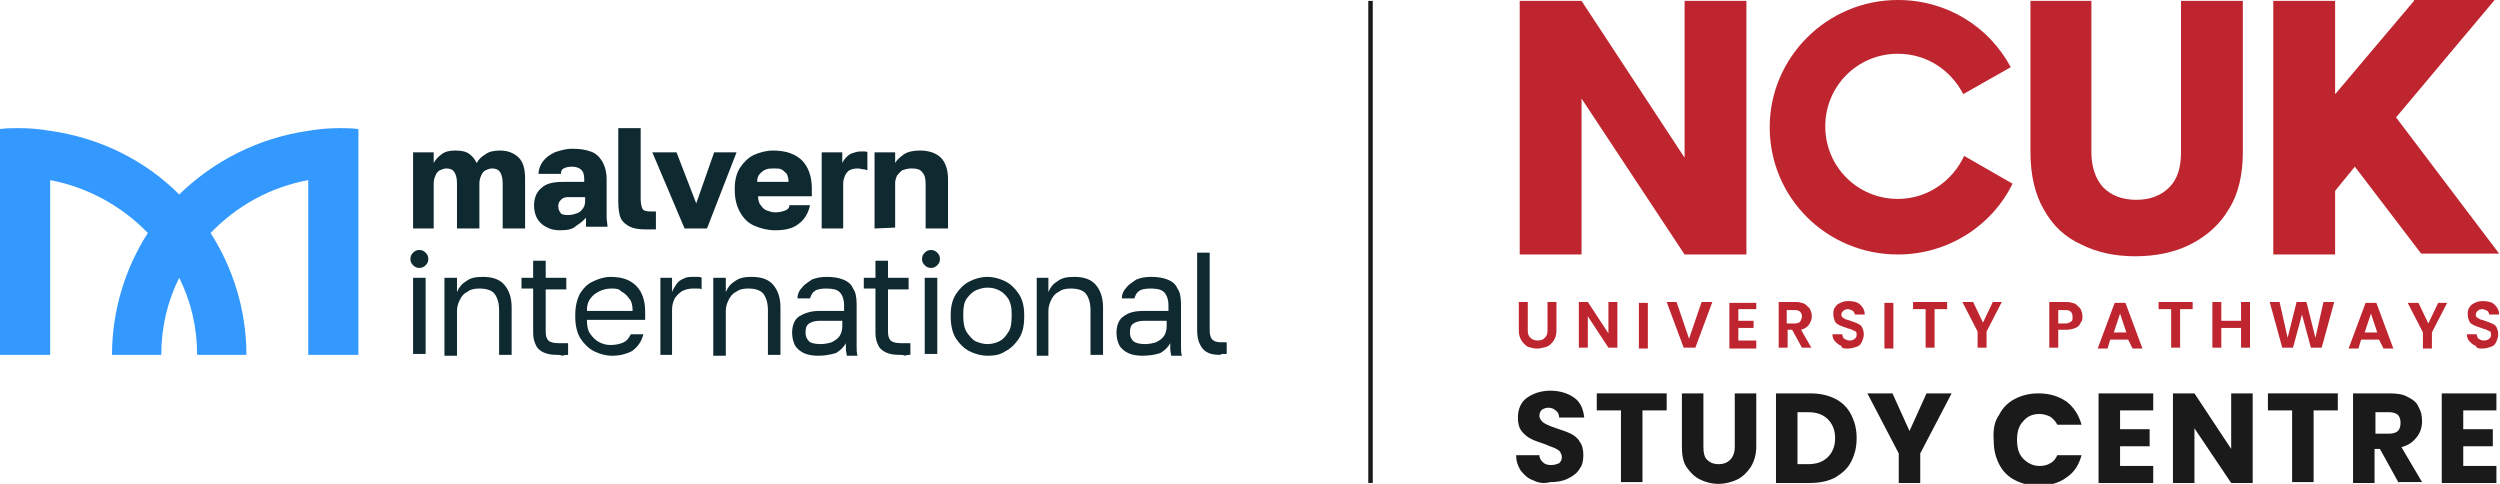
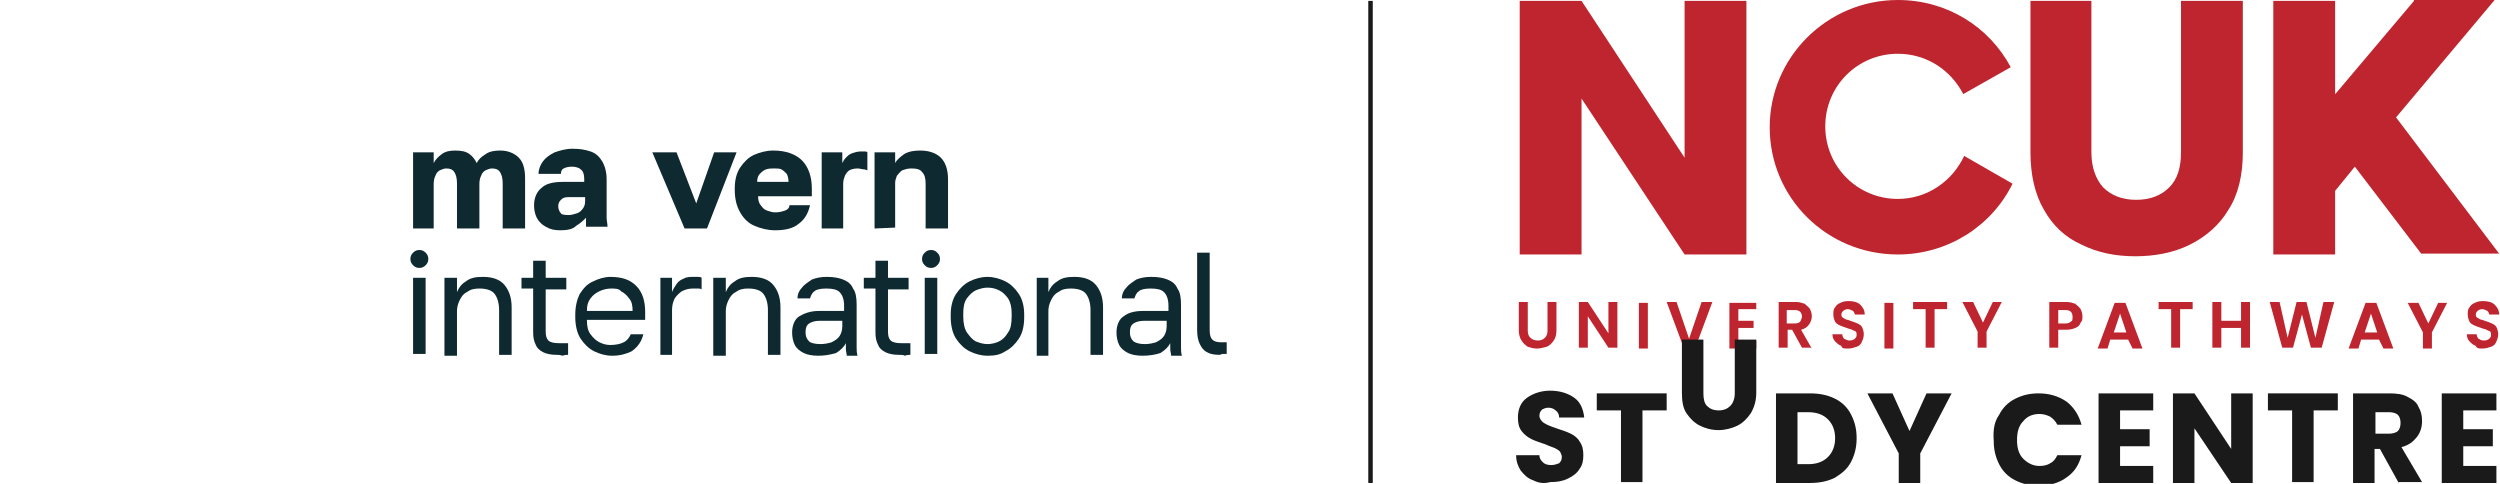
<svg xmlns="http://www.w3.org/2000/svg" id="Layer_1" x="0px" y="0px" viewBox="0 0 279 54" style="enable-background:new 0 0 279 54;" xml:space="preserve">
  <style type="text/css">	.st0{fill:#BE252F;}	.st1{fill:#1A1A1A;}	.st2{fill:#3399FF;}	.st3{fill:#0F2931;}</style>
  <g>
    <path class="st0" d="M269.4,0.1l-8.7,10.3l-0.1,0.1V0.1h-6.9v28.3h6.9v-7.1l2.2-2.7l7.4,9.7h8.7l-11.5-15.2l11-13.1H269.4z" />
    <path class="st0" d="M224.4,7.5C222,3,217.3,0,211.8,0c-7.9,0-14.3,6.4-14.3,14.2c0,7.9,6.4,14.2,14.3,14.2  c5.6,0,10.5-3.2,12.8-7.9l-5.4-3.1c-1.3,2.8-4.1,4.8-7.4,4.8c-4.5,0-8.1-3.6-8.1-8.1c0-4.5,3.6-8.1,8.1-8.1c3.2,0,5.9,1.8,7.3,4.5  L224.4,7.5z" />
    <path class="st0" d="M188,0.1v17.5L176.5,0.1h-6.9v28.3h6.9V11L188,28.4h6.9V0.1H188z" />
    <path class="st0" d="M226.6,0.1V17c0,2.5,0.5,4.7,1.5,6.4c1,1.8,2.4,3.1,4.2,3.9c1.8,0.9,3.8,1.3,6,1.3c2.2,0,4.3-0.4,6.1-1.3  c1.8-0.9,3.3-2.2,4.3-3.9c1.1-1.7,1.6-3.9,1.6-6.4V0.1h-6.9v16.9c0,1.7-0.4,3-1.3,3.9c-0.9,0.9-2.1,1.4-3.7,1.4  c-1.6,0-2.8-0.5-3.7-1.4c-0.8-0.9-1.3-2.2-1.3-3.9V0.1H226.6z" />
    <path class="st0" d="M169.5,33.7v3.2c0,0.4,0.1,0.8,0.3,1.1c0.2,0.3,0.4,0.5,0.7,0.7c0.3,0.1,0.7,0.2,1,0.2c0.4,0,0.7-0.1,1.1-0.2  c0.3-0.1,0.6-0.4,0.8-0.7s0.3-0.7,0.3-1.1v-3.2h-1v3.2c0,0.4-0.1,0.6-0.3,0.8c-0.2,0.2-0.4,0.3-0.8,0.3c-0.3,0-0.6-0.1-0.8-0.3  c-0.2-0.2-0.3-0.4-0.3-0.8v-3.2H169.5z M180.5,33.7h-1v3.5l-2.3-3.5h-1v5.1h1v-3.5l2.3,3.5h1V33.7z M182.9,38.9h1v-5.1h-1V38.9z   M189.9,33.7l-1.4,4.1l-1.4-4.1H186l1.9,5.1h1.3l1.9-5.1H189.9L189.9,33.7z M196,34.6v-0.8h-3v5.1h3V38H194v-1.4h1.7v-0.8H194v-1.3  H196z M202.2,38.9l-1.2-2.1c0.4-0.1,0.7-0.3,0.9-0.6c0.2-0.3,0.3-0.6,0.3-0.9s-0.1-0.6-0.2-0.8c-0.1-0.2-0.4-0.4-0.6-0.6  c-0.3-0.1-0.6-0.2-1-0.2h-1.9v5.1h1v-2h0.5l1.1,2H202.2L202.2,38.9z M199.4,34.6h0.9c0.3,0,0.5,0.1,0.6,0.2  c0.1,0.1,0.2,0.3,0.2,0.5c0,0.2-0.1,0.4-0.2,0.6c-0.1,0.1-0.3,0.2-0.6,0.2h-0.9V34.6z M206.2,38.9c0.4,0,0.7-0.1,1-0.2  c0.3-0.1,0.5-0.3,0.6-0.6c0.1-0.2,0.2-0.5,0.2-0.8s-0.1-0.6-0.2-0.8c-0.1-0.2-0.3-0.3-0.5-0.4c-0.2-0.1-0.5-0.2-0.8-0.3  c-0.2-0.1-0.4-0.1-0.6-0.2c-0.1-0.1-0.2-0.1-0.3-0.2c-0.1-0.1-0.1-0.2-0.1-0.3c0-0.2,0.1-0.3,0.2-0.4c0.1-0.1,0.3-0.2,0.5-0.2  c0.2,0,0.4,0.1,0.6,0.2c0.1,0.1,0.2,0.3,0.2,0.4h1.1c0-0.5-0.2-0.8-0.5-1.1c-0.3-0.3-0.8-0.4-1.3-0.4c-0.5,0-0.7,0.1-0.9,0.2  c-0.3,0.1-0.5,0.3-0.6,0.5c-0.2,0.2-0.2,0.5-0.2,0.8c0,0.3,0.1,0.6,0.2,0.8c0.1,0.2,0.3,0.3,0.5,0.4c0.2,0.1,0.5,0.2,0.8,0.3  c0.2,0.1,0.4,0.1,0.6,0.2c0.1,0.1,0.3,0.1,0.4,0.2c0.1,0.1,0.1,0.2,0.1,0.4c0,0.2-0.1,0.3-0.2,0.4c-0.1,0.1-0.3,0.2-0.6,0.2  c-0.2,0-0.4-0.1-0.6-0.2c-0.1-0.1-0.2-0.3-0.2-0.5h-1.1c0,0.3,0.1,0.6,0.3,0.8c0.2,0.2,0.4,0.4,0.7,0.5  C205.5,38.9,205.9,38.9,206.2,38.9 M210.3,38.9h1v-5.1h-1V38.9z M213.5,33.7v0.8h1.4v4.3h1v-4.3h1.4v-0.8H213.5z M222.4,33.7  l-1.1,2.3l-1.1-2.3H219l1.7,3.3v1.8h1v-1.8l1.7-3.3H222.4L222.4,33.7z M232.4,35.3c0-0.3-0.1-0.6-0.2-0.8c-0.1-0.2-0.4-0.4-0.6-0.6  c-0.3-0.1-0.6-0.2-1-0.2h-1.9v5.1h1v-2h0.9c0.4,0,0.8-0.1,1-0.2c0.3-0.1,0.5-0.3,0.6-0.6C232.4,35.8,232.4,35.6,232.4,35.3   M230.5,36.1h-0.8v-1.5h0.8c0.6,0,0.8,0.3,0.8,0.8c0,0.5-0.1,0.4-0.2,0.5C231,36,230.8,36.1,230.5,36.1z M238,38.9h1.1l-1.9-5.1  h-1.2l-1.9,5.1h1.1l0.3-1h2L238,38.9z M235.9,37.1l0.7-2.1l0.7,2.1H235.9L235.9,37.1z M240.9,33.7v0.8h1.4v4.3h1v-4.3h1.4v-0.8  H240.9z M250.1,33.7v2.1h-2.2v-2.1h-1v5.1h1v-2.2h2.2v2.2h1v-5.1H250.1z M259.3,33.7l-0.9,4l-1-4h-1.1l-1,4l-0.9-4h-1.1l1.4,5.1  h1.2l1-3.7l1,3.7h1.2l1.4-5.1L259.3,33.7L259.3,33.7z M266,38.9h1.1l-1.9-5.1H264l-1.9,5.1h1.1l0.3-1h2L266,38.9z M263.9,37.1  l0.7-2.1l0.7,2.1H263.9L263.9,37.1z M272.1,33.8l-1.1,2.3l-1.1-2.3h-1.2l1.7,3.3v1.8h1v-1.8l1.7-3.3H272.1L272.1,33.8z M277,38.9  c0.4,0,0.7-0.1,1-0.2c0.3-0.1,0.5-0.3,0.6-0.6c0.1-0.2,0.2-0.5,0.2-0.8c0-0.3-0.1-0.6-0.2-0.8c-0.1-0.2-0.3-0.3-0.5-0.4  c-0.2-0.1-0.5-0.2-0.8-0.3c-0.2-0.1-0.4-0.1-0.6-0.2c-0.1-0.1-0.2-0.1-0.3-0.2c-0.1-0.1-0.1-0.2-0.1-0.3c0-0.2,0.1-0.3,0.2-0.4  c0.1-0.1,0.3-0.2,0.5-0.2s0.4,0.1,0.6,0.2c0.1,0.1,0.2,0.3,0.2,0.4h1.1c0-0.5-0.2-0.8-0.5-1.1c-0.3-0.3-0.8-0.4-1.3-0.4  c-0.5,0-0.7,0.1-0.9,0.2c-0.3,0.1-0.5,0.3-0.6,0.5c-0.2,0.2-0.2,0.5-0.2,0.8c0,0.3,0.1,0.6,0.2,0.8c0.1,0.2,0.3,0.3,0.5,0.4  c0.2,0.1,0.5,0.2,0.8,0.3c0.2,0.1,0.4,0.1,0.6,0.2c0.1,0.1,0.3,0.1,0.4,0.2c0.1,0.1,0.1,0.2,0.1,0.4c0,0.2-0.1,0.3-0.2,0.4  c-0.1,0.1-0.3,0.2-0.6,0.2s-0.4-0.1-0.6-0.2c-0.1-0.1-0.2-0.3-0.2-0.5h-1.1c0,0.3,0.1,0.6,0.3,0.8c0.2,0.2,0.4,0.4,0.7,0.5  C276.4,38.9,276.7,38.9,277,38.9" />
    <path class="st1" d="M171.1,53.6c-0.6-0.2-1-0.6-1.4-1.1c-0.3-0.5-0.5-1-0.5-1.7h2.6c0,0.4,0.2,0.6,0.4,0.8  c0.2,0.2,0.5,0.3,0.9,0.3c0.4,0,0.6-0.1,0.9-0.2c0.2-0.2,0.3-0.4,0.3-0.7c0-0.2-0.1-0.4-0.2-0.6c-0.2-0.2-0.4-0.3-0.6-0.4  c-0.2-0.1-0.6-0.2-1-0.4c-0.6-0.2-1.2-0.4-1.6-0.6c-0.4-0.2-0.8-0.5-1.1-0.9c-0.3-0.4-0.4-0.9-0.4-1.5c0-0.9,0.3-1.7,1-2.2  c0.7-0.5,1.6-0.8,2.6-0.8c1.1,0,2,0.3,2.7,0.8c0.7,0.5,1,1.3,1.1,2.2H174c0-0.3-0.1-0.6-0.4-0.8c-0.2-0.2-0.5-0.3-0.8-0.3  c-0.3,0-0.5,0.1-0.7,0.2c-0.2,0.2-0.3,0.4-0.3,0.7c0,0.3,0.2,0.6,0.5,0.8c0.3,0.2,0.8,0.4,1.4,0.6c0.6,0.2,1.2,0.4,1.6,0.6  c0.4,0.2,0.8,0.5,1,0.9c0.3,0.4,0.4,0.9,0.4,1.5c0,0.6-0.1,1.1-0.4,1.5c-0.3,0.5-0.7,0.8-1.3,1.1c-0.6,0.3-1.2,0.4-2,0.4  C172.3,54,171.7,53.9,171.1,53.6" />
    <path class="st1" d="M186,43.9v1.9h-2.7v8h-2.4v-8h-2.7v-1.9H186z" />
-     <path class="st1" d="M190.1,43.9v6c0,0.6,0.1,1.1,0.4,1.4c0.3,0.3,0.7,0.5,1.3,0.5c0.6,0,1-0.2,1.3-0.5c0.3-0.3,0.5-0.8,0.5-1.4v-6  h2.4v5.9c0,0.9-0.2,1.6-0.6,2.3c-0.4,0.6-0.9,1.1-1.5,1.4c-0.6,0.3-1.4,0.5-2.1,0.5c-0.8,0-1.5-0.2-2.1-0.5  c-0.6-0.3-1.1-0.8-1.5-1.4c-0.4-0.6-0.5-1.4-0.5-2.3v-5.9H190.1z" />
+     <path class="st1" d="M190.1,43.9c0,0.6,0.1,1.1,0.4,1.4c0.3,0.3,0.7,0.5,1.3,0.5c0.6,0,1-0.2,1.3-0.5c0.3-0.3,0.5-0.8,0.5-1.4v-6  h2.4v5.9c0,0.9-0.2,1.6-0.6,2.3c-0.4,0.6-0.9,1.1-1.5,1.4c-0.6,0.3-1.4,0.5-2.1,0.5c-0.8,0-1.5-0.2-2.1-0.5  c-0.6-0.3-1.1-0.8-1.5-1.4c-0.4-0.6-0.5-1.4-0.5-2.3v-5.9H190.1z" />
    <path class="st1" d="M204.8,44.5c0.8,0.4,1.4,1,1.8,1.8c0.4,0.8,0.6,1.6,0.6,2.6c0,1-0.2,1.8-0.6,2.6c-0.4,0.8-1,1.3-1.8,1.8  c-0.8,0.4-1.7,0.6-2.8,0.6h-3.8v-10h3.8C203.1,43.9,204,44.1,204.8,44.5 M204,51c0.5-0.5,0.8-1.2,0.8-2.1c0-0.9-0.3-1.6-0.8-2.1  c-0.5-0.5-1.2-0.8-2.2-0.8h-1.2v5.8h1.2C202.8,51.8,203.5,51.5,204,51z" />
    <path class="st1" d="M217.8,43.9l-3.5,6.7v3.3h-2.4v-3.3l-3.5-6.7h2.8l1.9,4.2l1.9-4.2H217.8z" />
    <path class="st1" d="M223.1,46.3c0.4-0.8,1-1.4,1.8-1.8c0.8-0.4,1.6-0.6,2.6-0.6c1.2,0,2.2,0.3,3.1,0.9c0.8,0.6,1.4,1.5,1.7,2.6  h-2.7c-0.2-0.4-0.5-0.7-0.8-0.9c-0.4-0.2-0.8-0.3-1.2-0.3c-0.8,0-1.4,0.3-1.8,0.8c-0.5,0.5-0.7,1.2-0.7,2.1s0.2,1.6,0.7,2.1  c0.5,0.5,1.1,0.8,1.8,0.8c0.5,0,0.9-0.1,1.2-0.3c0.4-0.2,0.6-0.5,0.8-0.9h2.7c-0.3,1.1-0.8,1.9-1.7,2.5c-0.8,0.6-1.9,0.9-3.1,0.9  c-1,0-1.8-0.2-2.6-0.6s-1.4-1-1.8-1.8c-0.4-0.8-0.6-1.6-0.6-2.6C222.4,47.9,222.6,47,223.1,46.3" />
    <path class="st1" d="M236.6,45.9v2h3.3v1.9h-3.3v2.2h3.7v1.9h-6.1v-10h6.1v1.9H236.6z" />
    <path class="st1" d="M251.4,53.9H249l-4.1-6.1v6.1h-2.4v-10h2.4l4.1,6.2v-6.2h2.4V53.9z" />
    <path class="st1" d="M260.9,43.9v1.9h-2.7v8h-2.4v-8h-2.7v-1.9H260.9z" />
    <path class="st1" d="M267.7,53.9l-2.1-3.8h-0.6v3.8h-2.4v-10h4.1c0.8,0,1.5,0.1,2,0.4c0.6,0.3,1,0.6,1.2,1.1c0.3,0.5,0.4,1,0.4,1.6  c0,0.7-0.2,1.3-0.6,1.8c-0.4,0.5-0.9,0.9-1.7,1.1l2.3,3.9H267.7L267.7,53.9z M265.1,48.4h1.5c0.4,0,0.8-0.1,1-0.3  c0.2-0.2,0.3-0.5,0.3-0.9c0-0.4-0.1-0.7-0.3-0.9c-0.2-0.2-0.6-0.3-1-0.3h-1.5V48.4z" />
    <path class="st1" d="M274.9,45.9v2h3.3v1.9h-3.3v2.2h3.7v1.9h-6.1v-10h6.1v1.9H274.9z" />
    <path class="st1" d="M153.2,0.1h-0.5v53.8h0.5V0.1z" />
-     <path class="st2" d="M37.9,14.3c-1.2,0-2.4,0.1-3.5,0.3c-5.6,0.8-10.6,3.4-14.4,7.1c-3.8-3.8-8.8-6.3-14.4-7.1  c-1.2-0.2-2.3-0.3-3.5-0.3c-0.7,0-1.4,0-2.1,0.1v25.2h5.6V20.1c4.2,0.8,8,2.9,10.9,5.9c-2.5,3.9-4,8.6-4,13.6H18c0-3.1,0.7-6,2-8.6  c1.3,2.6,2,5.5,2,8.6h5.5c0-5-1.5-9.7-4-13.6c2.9-3,6.6-5.1,10.9-5.9v19.5h5.6V14.4C39.2,14.3,38.5,14.3,37.9,14.3z" />
    <path class="st3" d="M46.1,25.5V17h2.3v1.2c0.2-0.4,0.5-0.7,0.9-1c0.4-0.3,0.9-0.4,1.5-0.4c0.7,0,1.2,0.1,1.6,0.4  c0.4,0.3,0.6,0.6,0.8,1c0.2-0.4,0.5-0.7,1-1c0.4-0.3,1-0.4,1.6-0.4c0.9,0,1.6,0.3,2.1,0.8c0.5,0.5,0.7,1.3,0.7,2.3v5.6h-2.5v-5  c0-0.6-0.1-1-0.3-1.3s-0.5-0.4-0.9-0.4c-0.2,0-0.5,0.1-0.7,0.2c-0.2,0.1-0.4,0.3-0.5,0.6c-0.1,0.2-0.2,0.5-0.2,0.9v5h-2.5v-5  c0-0.6-0.1-1-0.3-1.3c-0.2-0.3-0.5-0.4-0.9-0.4c-0.2,0-0.5,0.1-0.7,0.2c-0.2,0.1-0.4,0.3-0.5,0.6c-0.1,0.2-0.2,0.5-0.2,0.9v5  L46.1,25.5L46.1,25.5z" />
    <path class="st3" d="M62.5,25.7c-0.6,0-1.1-0.1-1.6-0.4c-0.4-0.2-0.8-0.6-1-1c-0.2-0.4-0.3-0.9-0.3-1.4c0-0.8,0.3-1.5,0.8-1.9  c0.5-0.5,1.3-0.7,2.4-0.7h2.4V20c0-0.5-0.1-0.9-0.4-1.1c-0.2-0.2-0.6-0.3-1-0.3c-0.4,0-0.7,0.1-0.9,0.2s-0.3,0.3-0.3,0.6h-2.5  c0-0.5,0.2-1,0.5-1.4c0.3-0.4,0.7-0.7,1.3-1c0.6-0.2,1.2-0.4,2-0.4c0.8,0,1.4,0.1,2,0.3c0.6,0.2,1,0.6,1.3,1.1  c0.3,0.5,0.5,1.2,0.5,2v3.1c0,0.4,0,0.8,0,1.2c0,0.3,0.1,0.7,0.1,1h-2.4c0-0.2,0-0.3,0-0.5c0-0.1,0-0.3,0-0.5  c-0.3,0.3-0.6,0.6-1.1,0.9C63.9,25.6,63.3,25.7,62.5,25.7 M63.4,24c0.4,0,0.7-0.1,1-0.2c0.3-0.1,0.5-0.3,0.7-0.6  c0.2-0.3,0.2-0.6,0.2-0.9V22h-1.9c-0.4,0-0.6,0.1-0.8,0.3c-0.2,0.2-0.3,0.4-0.3,0.7c0,0.3,0.1,0.6,0.3,0.8  C62.6,23.9,62.9,24,63.4,24" />
-     <path class="st3" d="M72,25.6c-0.7,0-1.3-0.1-1.7-0.3c-0.4-0.2-0.8-0.5-1-0.9c-0.2-0.4-0.3-1.1-0.3-1.9v-8.2h2.5v7.9  c0,0.5,0.1,0.9,0.2,1.1c0.1,0.2,0.4,0.3,0.9,0.3c0.1,0,0.2,0,0.3,0c0.1,0,0.2,0,0.3,0v2c-0.1,0-0.2,0-0.3,0c-0.1,0-0.3,0-0.4,0  C72.4,25.6,72.2,25.6,72,25.6" />
    <path class="st3" d="M76.4,25.5L72.8,17h2.7l2.2,5.7l2-5.7h2.5l-3.3,8.5H76.4z" />
    <path class="st3" d="M86.5,25.7c-0.8,0-1.6-0.2-2.3-0.5c-0.7-0.3-1.2-0.8-1.6-1.5c-0.4-0.7-0.6-1.5-0.6-2.5V21  c0-0.9,0.2-1.7,0.6-2.3s0.9-1.1,1.5-1.4c0.7-0.3,1.4-0.5,2.2-0.5c1.4,0,2.5,0.4,3.2,1.1c0.7,0.7,1.1,1.8,1.1,3.1v0.9h-6  c0,0.4,0.1,0.8,0.3,1c0.2,0.3,0.4,0.5,0.7,0.6c0.3,0.1,0.6,0.2,0.9,0.2c0.5,0,0.8-0.1,1.1-0.2c0.3-0.1,0.5-0.3,0.5-0.6h2.3  c-0.2,0.9-0.6,1.6-1.3,2.1C88.5,25.5,87.6,25.7,86.5,25.7 M86.4,18.8c-0.3,0-0.6,0-0.9,0.1c-0.3,0.1-0.5,0.3-0.7,0.5  s-0.3,0.5-0.3,0.9h3.5c0-0.4-0.1-0.7-0.2-0.9c-0.2-0.2-0.4-0.4-0.6-0.5C87,18.8,86.7,18.8,86.4,18.8" />
    <path class="st3" d="M91.7,25.5V17h2.3v1.2c0.1-0.2,0.2-0.4,0.4-0.6c0.2-0.2,0.4-0.4,0.7-0.5c0.3-0.1,0.6-0.2,1-0.2  c0.2,0,0.3,0,0.4,0c0.1,0,0.2,0,0.3,0.1V19c-0.1,0-0.2-0.1-0.4-0.1c-0.2,0-0.4-0.1-0.7-0.1c-0.4,0-0.7,0.1-0.9,0.2  c-0.2,0.1-0.4,0.4-0.5,0.6c-0.1,0.3-0.2,0.5-0.2,0.9v5L91.7,25.5L91.7,25.5z" />
    <path class="st3" d="M97.6,25.5V17h2.3v1.2c0.2-0.4,0.6-0.7,1-1c0.5-0.3,1.1-0.4,1.8-0.4c1,0,1.8,0.3,2.3,0.8  c0.5,0.5,0.8,1.3,0.8,2.4v5.5h-2.5v-5c0-0.6-0.1-1-0.4-1.3c-0.2-0.3-0.6-0.4-1.2-0.4c-0.4,0-0.7,0.1-1,0.2  c-0.3,0.2-0.4,0.4-0.6,0.6c-0.1,0.3-0.2,0.5-0.2,0.8v5L97.6,25.5L97.6,25.5z" />
    <path class="st3" d="M46.8,29.9c-0.3,0-0.5-0.1-0.7-0.3c-0.2-0.2-0.3-0.4-0.3-0.7s0.1-0.5,0.3-0.7c0.2-0.2,0.4-0.3,0.7-0.3  c0.3,0,0.5,0.1,0.7,0.3c0.2,0.2,0.3,0.4,0.3,0.7s-0.1,0.5-0.3,0.7C47.3,29.8,47.1,29.9,46.8,29.9z M46.1,31h1.4v8.5h-1.4V31z" />
    <path class="st3" d="M49.6,39.6V31H51v1.6c0.2-0.5,0.5-0.9,1-1.2c0.5-0.4,1.1-0.5,1.9-0.5c1.1,0,1.9,0.3,2.4,0.9  c0.5,0.6,0.8,1.4,0.8,2.5v5.3h-1.4v-5c0-0.8-0.2-1.4-0.5-1.8c-0.3-0.4-0.9-0.6-1.7-0.6c-0.6,0-1,0.1-1.4,0.4  c-0.4,0.2-0.6,0.5-0.8,0.9s-0.3,0.8-0.3,1.2v5H49.6L49.6,39.6z" />
    <path class="st3" d="M62.1,39.6c-0.6,0-1.1-0.1-1.5-0.3c-0.4-0.2-0.7-0.5-0.8-0.8c-0.2-0.4-0.3-0.8-0.3-1.4v-4.9h-1.3V31h1.3v-1.9  h1.4V31h2.3v1.3h-2.3V37c0,0.5,0.1,0.8,0.3,1c0.2,0.2,0.6,0.3,1.2,0.3c0.3,0,0.6,0,1,0v1.3c-0.2,0-0.4,0-0.6,0.1  C62.5,39.6,62.3,39.6,62.1,39.6" />
    <path class="st3" d="M68.3,39.7c-0.7,0-1.4-0.2-2-0.5c-0.6-0.3-1.1-0.8-1.5-1.4c-0.4-0.6-0.6-1.5-0.6-2.4v-0.3  c0-0.9,0.2-1.7,0.5-2.3c0.4-0.6,0.8-1.1,1.5-1.4c0.6-0.3,1.3-0.5,1.9-0.5c1.3,0,2.2,0.3,2.9,1c0.7,0.7,1,1.7,1,2.9v0.9h-6.5  c0,0.7,0.1,1.2,0.4,1.6c0.3,0.4,0.6,0.7,1,0.9c0.4,0.2,0.8,0.3,1.2,0.3c0.6,0,1.1-0.1,1.5-0.3c0.4-0.2,0.6-0.5,0.8-0.9h1.4  c-0.2,0.8-0.6,1.4-1.3,1.9C69.9,39.5,69.2,39.7,68.3,39.7 M68.2,32.2c-0.4,0-0.9,0.1-1.3,0.3c-0.4,0.2-0.7,0.4-1,0.8  c-0.3,0.4-0.4,0.8-0.4,1.4h5.1c0-0.6-0.1-1.1-0.4-1.4c-0.2-0.3-0.5-0.6-0.9-0.8C69.1,32.2,68.6,32.2,68.2,32.2" />
    <path class="st3" d="M73.7,39.6V31H75v1.6c0.1-0.3,0.3-0.6,0.5-0.9c0.2-0.3,0.5-0.5,0.8-0.6c0.3-0.2,0.7-0.2,1.1-0.2  c0.2,0,0.4,0,0.5,0c0.1,0,0.3,0,0.4,0.1v1.3c-0.1-0.1-0.3-0.1-0.4-0.1c-0.1,0-0.3,0-0.6,0c-0.4,0-0.8,0.1-1.2,0.3  c-0.3,0.2-0.6,0.5-0.8,0.8c-0.2,0.4-0.3,0.8-0.3,1.3v5L73.7,39.6L73.7,39.6z" />
    <path class="st3" d="M79.6,39.6V31H81v1.6c0.2-0.5,0.5-0.9,1-1.2c0.5-0.4,1.1-0.5,1.9-0.5c1.1,0,1.9,0.3,2.4,0.9  c0.5,0.6,0.8,1.4,0.8,2.5v5.3h-1.4v-5c0-0.8-0.2-1.4-0.5-1.8c-0.3-0.4-0.9-0.6-1.7-0.6c-0.6,0-1,0.1-1.4,0.4  c-0.4,0.2-0.6,0.5-0.8,0.9c-0.2,0.4-0.3,0.8-0.3,1.2v5H79.6L79.6,39.6z" />
    <path class="st3" d="M91.3,39.7c-0.6,0-1.2-0.1-1.6-0.3c-0.4-0.2-0.8-0.5-1-0.9c-0.2-0.4-0.3-0.9-0.3-1.4c0-0.8,0.3-1.5,0.8-1.8  s1.2-0.6,2.2-0.6h2.8v-0.6c0-0.7-0.2-1.2-0.5-1.5c-0.3-0.3-0.8-0.4-1.5-0.4c-0.6,0-1.1,0.1-1.3,0.3c-0.3,0.2-0.4,0.5-0.5,0.8h-1.4  c0-0.5,0.2-0.9,0.5-1.2c0.3-0.4,0.7-0.6,1.1-0.9c0.5-0.2,1-0.3,1.7-0.3c0.7,0,1.3,0.1,1.8,0.3c0.5,0.2,0.9,0.5,1.1,1  c0.3,0.4,0.4,1,0.4,1.8v3.5c0,0.5,0,0.8,0,1.2c0,0.3,0,0.7,0.1,1h-1.2c0-0.2-0.1-0.5-0.1-0.7c0-0.2,0-0.5,0-0.7  c-0.2,0.4-0.6,0.8-1.1,1.1C92.6,39.6,92,39.7,91.3,39.7 M91.6,38.4c0.4,0,0.9-0.1,1.2-0.2c0.4-0.2,0.7-0.4,0.9-0.7  c0.2-0.3,0.3-0.7,0.3-1.1v-0.6h-2.5c-0.5,0-0.9,0.1-1.2,0.3c-0.3,0.2-0.4,0.5-0.4,1c0,0.4,0.1,0.7,0.4,1  C90.5,38.3,91,38.4,91.6,38.4z" />
    <path class="st3" d="M100.3,39.6c-0.6,0-1.1-0.1-1.5-0.3s-0.7-0.5-0.8-0.8c-0.2-0.4-0.3-0.8-0.3-1.4v-4.9h-1.3V31h1.3v-1.9h1.4V31  h2.3v1.3h-2.3V37c0,0.5,0.1,0.8,0.3,1c0.2,0.2,0.6,0.3,1.2,0.3c0.3,0,0.6,0,1,0v1.3c-0.2,0-0.4,0-0.6,0.1  C100.8,39.6,100.6,39.6,100.3,39.6" />
    <path class="st3" d="M103.9,29.9c-0.3,0-0.5-0.1-0.7-0.3c-0.2-0.2-0.3-0.4-0.3-0.7s0.1-0.5,0.3-0.7c0.2-0.2,0.4-0.3,0.7-0.3  s0.5,0.1,0.7,0.3c0.2,0.2,0.3,0.4,0.3,0.7s-0.1,0.5-0.3,0.7C104.4,29.8,104.2,29.9,103.9,29.9z M103.2,31h1.4v8.5h-1.4V31z" />
    <path class="st3" d="M110.2,39.7c-0.7,0-1.4-0.2-2-0.5c-0.6-0.3-1.1-0.8-1.5-1.4c-0.4-0.6-0.6-1.5-0.6-2.4v-0.3  c0-0.9,0.2-1.7,0.6-2.3c0.4-0.6,0.9-1.1,1.5-1.4c0.6-0.3,1.3-0.5,2-0.5s1.4,0.2,2,0.5c0.6,0.3,1.1,0.8,1.5,1.4  c0.4,0.6,0.6,1.4,0.6,2.3v0.3c0,1-0.2,1.8-0.6,2.4c-0.4,0.6-0.9,1.1-1.5,1.4C111.6,39.6,111,39.7,110.2,39.7z M110.2,38.4  c0.4,0,0.9-0.1,1.3-0.3c0.4-0.2,0.7-0.5,1-1c0.3-0.4,0.4-1,0.4-1.8v-0.3c0-0.7-0.1-1.2-0.4-1.7c-0.3-0.4-0.6-0.7-1-0.9  c-0.4-0.2-0.8-0.3-1.3-0.3c-0.4,0-0.8,0.1-1.3,0.3c-0.4,0.2-0.7,0.5-1,0.9c-0.3,0.4-0.4,1-0.4,1.7v0.3c0,0.7,0.1,1.3,0.4,1.8  c0.3,0.4,0.6,0.8,1,1C109.4,38.3,109.8,38.4,110.2,38.4z" />
    <path class="st3" d="M115.7,39.6V31h1.3v1.6c0.2-0.5,0.5-0.9,1-1.2c0.5-0.4,1.1-0.5,1.9-0.5c1.1,0,1.9,0.3,2.4,0.9  c0.5,0.6,0.8,1.4,0.8,2.5v5.3h-1.4v-5c0-0.8-0.2-1.4-0.5-1.8c-0.3-0.4-0.9-0.6-1.7-0.6c-0.6,0-1,0.1-1.4,0.4  c-0.4,0.2-0.6,0.5-0.8,0.9s-0.3,0.8-0.3,1.2v5H115.7L115.7,39.6z" />
    <path class="st3" d="M127.5,39.7c-0.6,0-1.2-0.1-1.6-0.3c-0.4-0.2-0.8-0.5-1-0.9c-0.2-0.4-0.3-0.9-0.3-1.4c0-0.8,0.3-1.5,0.8-1.8  c0.5-0.4,1.2-0.6,2.2-0.6h2.8v-0.6c0-0.7-0.2-1.2-0.5-1.5c-0.3-0.3-0.8-0.4-1.5-0.4c-0.6,0-1.1,0.1-1.3,0.3  c-0.3,0.2-0.4,0.5-0.5,0.8h-1.4c0-0.5,0.2-0.9,0.5-1.2c0.3-0.4,0.7-0.6,1.1-0.9c0.5-0.2,1-0.3,1.7-0.3c0.7,0,1.3,0.1,1.8,0.3  c0.5,0.2,0.9,0.5,1.1,1c0.3,0.4,0.4,1,0.4,1.8v3.5c0,0.5,0,0.8,0,1.2c0,0.3,0,0.7,0.1,1h-1.2c0-0.2-0.1-0.5-0.1-0.7  c0-0.2,0-0.5,0-0.7c-0.2,0.4-0.6,0.8-1.1,1.1C128.9,39.6,128.2,39.7,127.5,39.7 M127.8,38.4c0.4,0,0.9-0.1,1.2-0.2  c0.4-0.2,0.7-0.4,0.9-0.7c0.2-0.3,0.3-0.7,0.3-1.1v-0.6h-2.5c-0.5,0-0.9,0.1-1.2,0.3c-0.3,0.2-0.4,0.5-0.4,1c0,0.4,0.1,0.7,0.4,1  C126.8,38.3,127.2,38.4,127.8,38.4z" />
    <path class="st3" d="M136.1,39.6c-0.6,0-1.1-0.1-1.4-0.3c-0.4-0.2-0.6-0.5-0.8-0.9c-0.2-0.4-0.3-0.9-0.3-1.6v-8.6h1.4v8.6  c0,0.6,0.1,0.9,0.3,1.1c0.2,0.2,0.5,0.3,1,0.3c0.1,0,0.2,0,0.3,0c0.1,0,0.2,0,0.3,0v1.3c-0.1,0-0.1,0-0.2,0c-0.1,0-0.2,0-0.3,0  C136.2,39.6,136.1,39.6,136.1,39.6" />
  </g>
</svg>